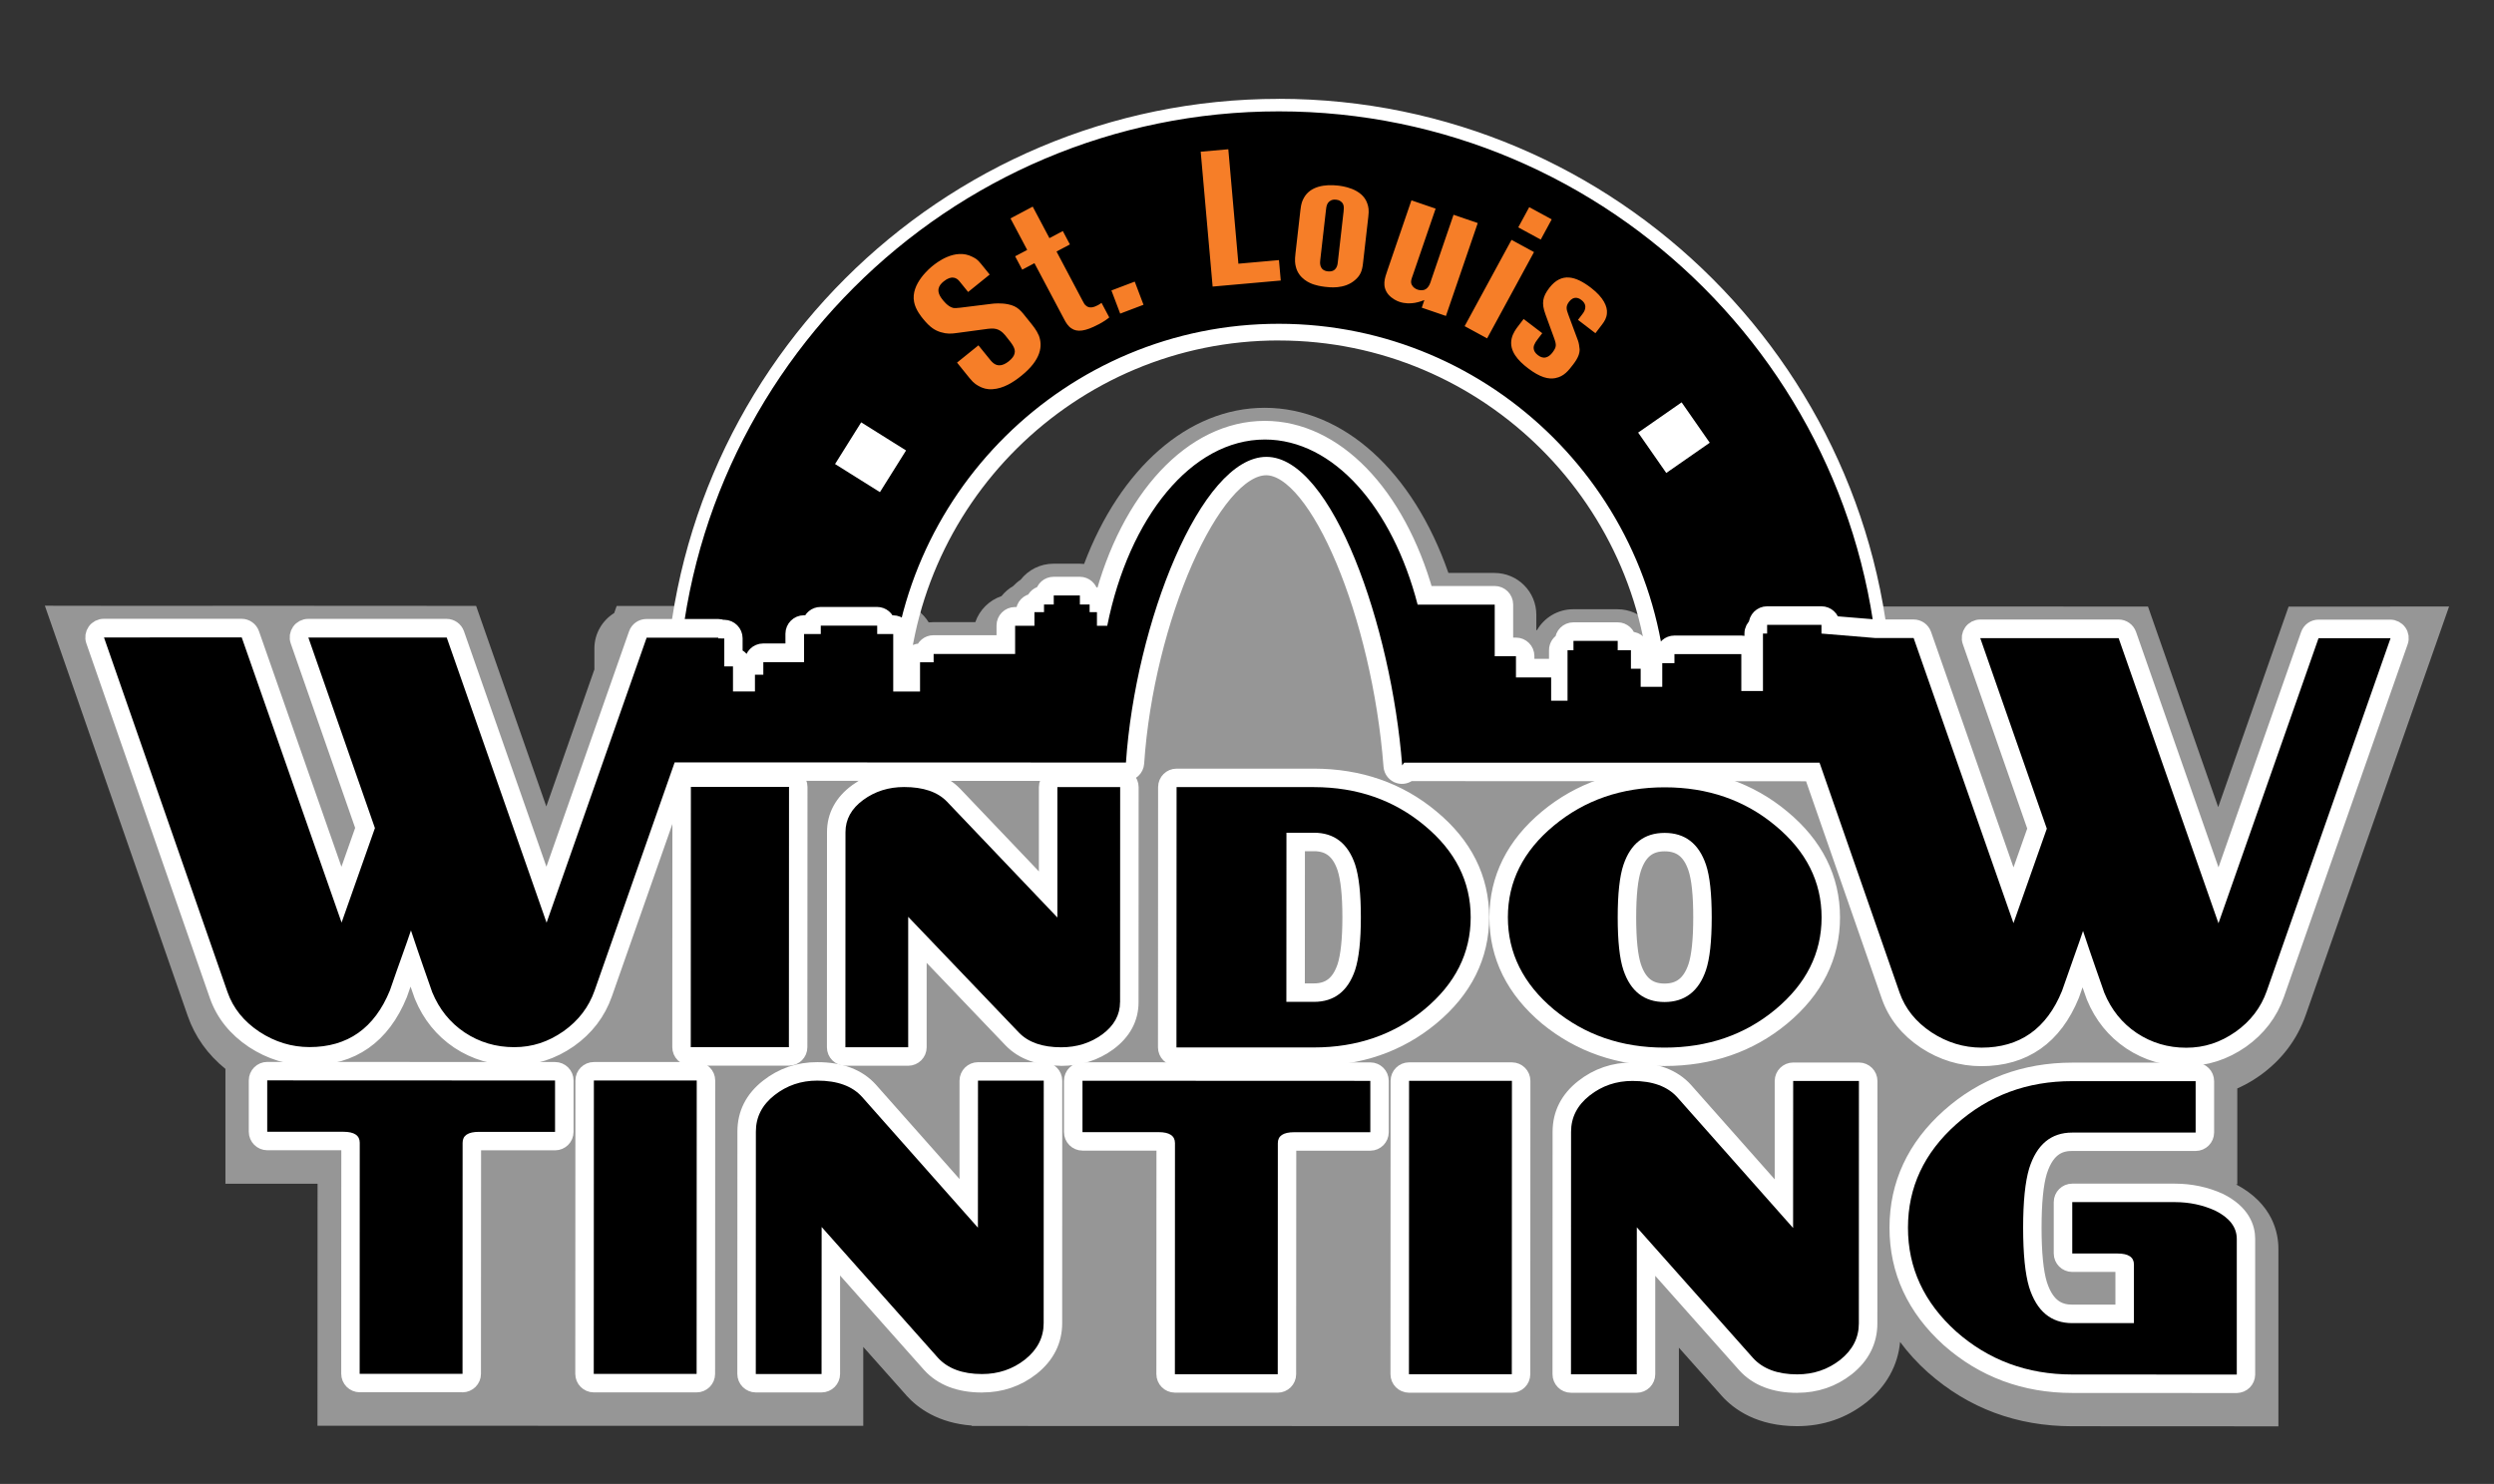
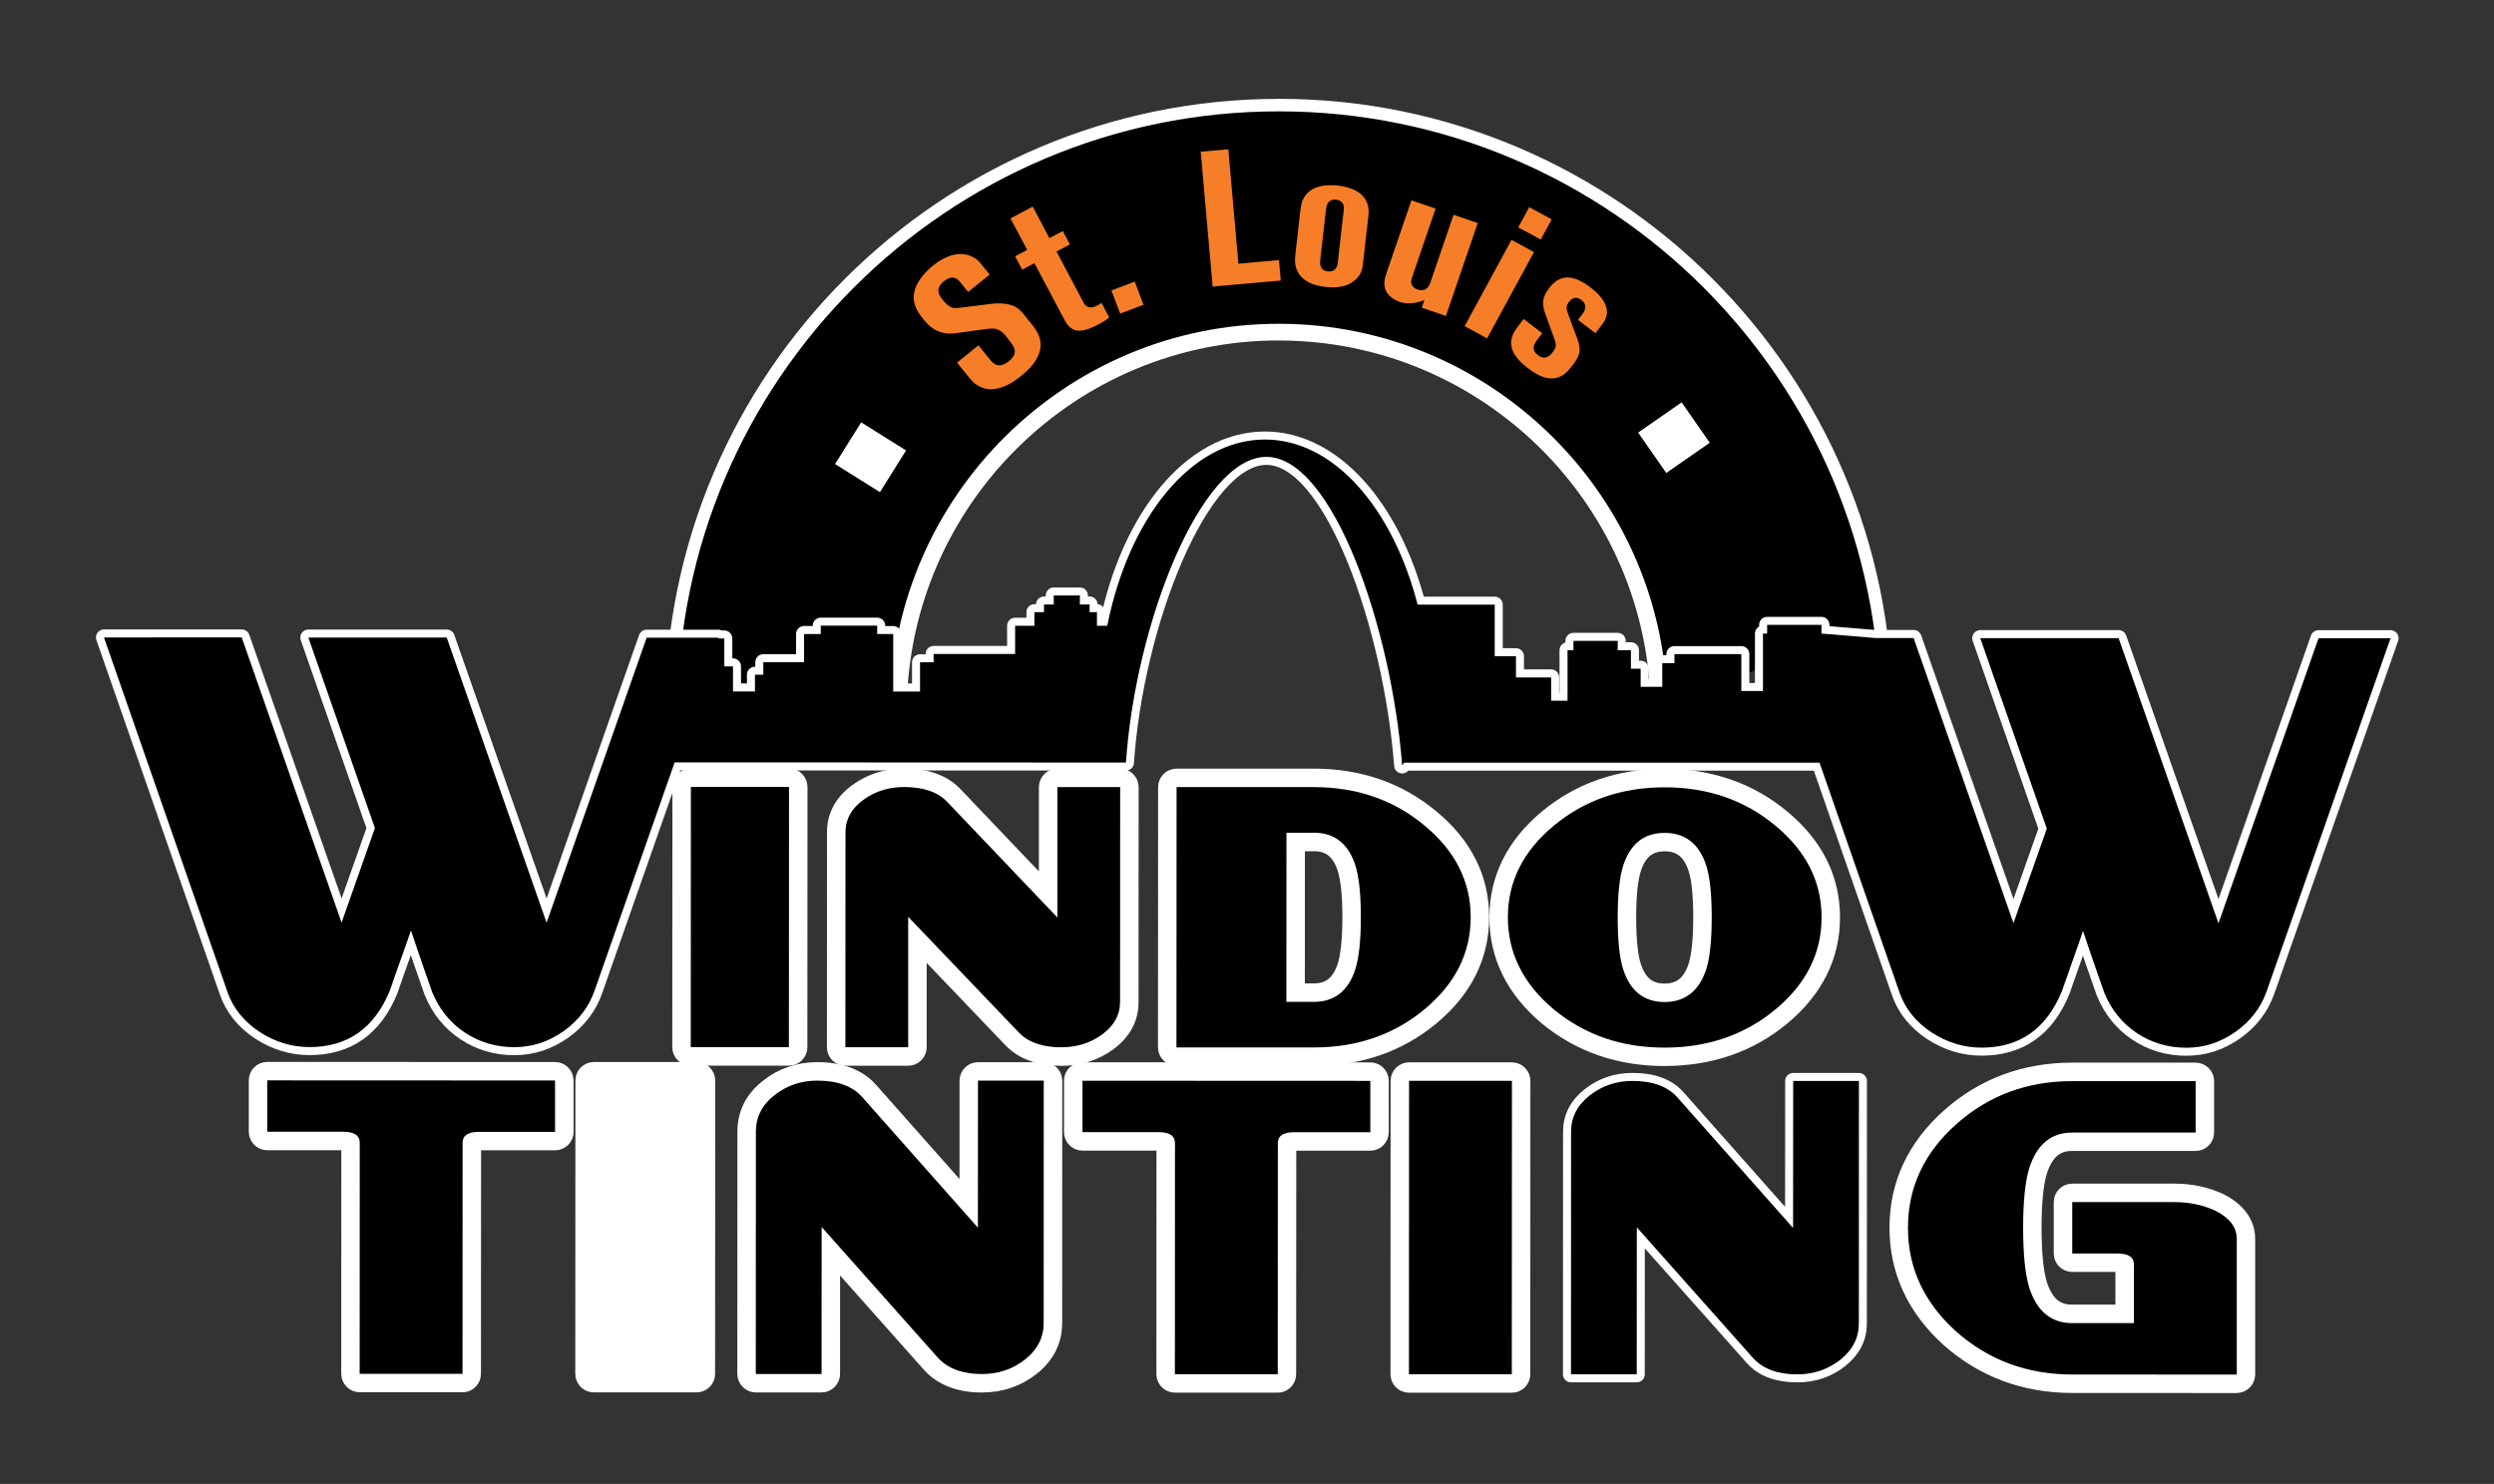
<svg xmlns="http://www.w3.org/2000/svg" id="Layer_1" viewBox="0 0 622.41 370.44">
  <rect x="0" y="0" width="622.41" height="370.44" fill="#333333" stroke="none" />
  <defs>
    <style>
      .cls-1 {
        fill: #969696;
      }

      .cls-2 {
        stroke: #fff;
        stroke-linejoin: round;
        stroke-width: 4px;
      }

      .cls-2, .cls-3 {
        fill: #fff;
      }

      .cls-4 {
        fill: #f67e28;
      }
    </style>
  </defs>
-   <path class="cls-1" d="M596.45,151.44h-25.3s-2.45,6.97-2.45,6.97l-15.12,43.08-15.08-43.09-2.44-6.98h-7.4l-34.53-.02h-27.67c-1.4-.71-2.98-1.11-4.65-1.11h-.93c-1.76-1.36-3.97-2.18-6.37-2.18h-13.56c-2.99,0-5.68,1.25-7.58,3.27h-4.92l1.4,4.02h-12.02c-1.67,0-3.25.39-4.66,1.09-.6-.45-1.25-.83-1.94-1.14-1.9-2.01-4.59-3.26-7.57-3.26h-11.04c-3.88,0-7.26,2.11-9.06,5.25-.05-.03-.1-.06-.15-.09v-3.78c0-5.76-4.66-10.43-10.43-10.44h-11.51c-8.8-25.3-26.22-41.22-45.85-41.23-19.11,0-36.07,15.12-45.07,38.98-.36-.04-.73-.06-1.11-.06h-6.52c-3.34,0-6.31,1.57-8.22,4.01-.68.45-1.3.98-1.85,1.57-1.12.65-2.11,1.51-2.92,2.52-3.06,1.03-5.48,3.44-6.53,6.49h-10.47c-.39,0-.78.02-1.16.06-1.38-2.26-3.59-3.96-6.21-4.67-1.81-1.52-4.15-2.44-6.71-2.44h-14.08c-2.52,0-4.83.88-6.63,2.37-1.94.47-3.66,1.49-5.01,2.88l.78-2.24h-32.61s-7.4,0-7.4,0l-.62,1.77c-2.96,1.84-4.94,5.11-4.94,8.85v5.23l-12,34.2-15.08-43.09-2.44-6.98h-7.4l-34.53-.02H25.88l-14.68-.02,4.83,13.87,30.83,88.56c1.82,5.2,4.98,9.62,9.4,13.2v28.66h22.99l-.02,60.42h46.62s11.88.01,11.88.01h40.44s6.09.01,6.09.01h31.15s.03.01.03.01v-19.71l10.75,12.09.02.03.02.03c2.84,3.15,7.92,6.85,16.29,7.48v.1l40.22.02h36.1s10.43.01,10.43.01h47.99s4.34.01,4.34.01h37.39v-19.58l10.63,11.95.02.03.02.03c3.12,3.46,8.91,7.58,18.81,7.58,6.47,0,12.26-1.98,17.22-5.88l.03-.02.03-.02c5-4,7.89-9.19,8.44-15.1,1.98,2.68,4.29,5.22,6.96,7.62l.04.03.04.03c10.02,8.86,22.09,13.35,35.88,13.36l41.06.02h10.43v-44.28c.02-3.97-1.38-11.28-10.6-16.13h.34v-23.93c1.86-.84,3.67-1.84,5.41-3.06l.03-.02.03-.02c5.54-3.91,9.45-9.04,11.62-15.26l30.9-88.08,4.87-13.88h-14.71l-.04.05Z" />
  <g>
    <path d="M169.36,167.65c17.82.12,29.09,26.19,57.85-13.56,12.1-47.02,58.3-77.89,107.15-69.94,38.26,6.22,67.43,34.51,76.64,69.75,4.45,29.71,24.87,12.71,29.49,12.69,12.87-.04,15.8.04,28.68,0,1.86,0-2.7-16.88-.97-16.53-11.16-59.81-57.94-109.48-121.34-121.27-82.32-15.32-161.47,39-176.78,121.32-.03.17-.06.34-.09.51,1.33-.21-1.96,17.03-.61,17.04Z" />
    <path class="cls-3" d="M319.18,24.68c-84.45-.03-153.2,68.65-153.23,153.11l78.88.03s0,0,0-.01l-75.75-.03c.03-82.73,67.37-150.01,150.1-149.98h0c82.73.03,150.01,67.37,149.98,150.1l-118.01-.05s0,0,0,0l121.14.05c.03-84.45-68.65-153.2-153.11-153.23Z" />
    <path class="cls-3" d="M319.16,85c51.04.02,92.57,41.45,92.79,92.43.73-.07,1.46-.11,2.2-.11.67,0,1.32.03,1.97.08-.23-53.27-43.64-96.55-96.96-96.57-53.08-.03-96.35,42.81-97.03,95.73.17,0,.35-.01.52-.01,1.24,0,2.46.09,3.65.25.56-50.73,42.01-91.83,92.87-91.81Z" />
    <path class="cls-4" d="M259.22,83.66c1.05,2.66.65,6.13-4.32,10.14-2.07,1.67-4.47,3.18-7.2,3.36-1.49.1-2.44-.31-2.98-.55-.93-.48-1.57-.76-2.78-2.25l-3.1-3.84,5.34-4.31,2.47,3.05c.78.97,1.6,2.15,3.12,1.91.48-.08,1.13-.3,1.96-.96.95-.77,1.34-1.39,1.47-1.99.33-1.19-.6-2.35-2.04-4.14-.27-.34-1.15-1.59-2.54-1.95-.86-.22-1.76-.06-2.08-.04l-7.59,1.02c-1.66.23-2.57.29-4.19-.19-1.37-.43-2.6-1.1-4.41-3.34-.3-.37-1.85-2.2-2.22-4.18-.93-4.54,4.07-8.59,4.65-9.05.87-.7,5.54-4.48,9.87-2.25.83.44,1.21.56,2.23,1.83l2.11,2.61-5.38,4.35-2.17-2.68c-.63-.78-1.87-1.63-3.93.04-1.24,1-2.07,2.35-.29,4.55.09.11,1.27,1.74,2.63,2.06.35.09.93.05,1.81-.05l7.83-.97c.55-.08,2.34-.23,4.05.11,2.52.49,3.33,1.74,4.83,3.61,1.63,2.01,2.32,2.87,2.84,4.11h.01ZM274.09,81c-3.24,1.72-5.27,1.98-6.72.96-.83-.54-1.34-1.4-1.79-2.25l-7.42-14.01-3.05,1.62-1.77-3.34,3.01-1.59-4.17-7.87,5.55-2.94,4.17,7.87,3.34-1.77,1.77,3.34-3.34,1.77,6.54,12.36c.36.68.45.85.77,1.11.87.84,2.04.44,3.03-.08.33-.17.59-.37.89-.58l1.93,3.64c-.54.45-1.28,1-2.73,1.77h0ZM279.56,78.29l-2.19-5.78,5.82-2.21,2.19,5.78-5.82,2.21ZM302.63,71.54l-2.98-33.67,6.89-.61,2.52,28.57,10.12-.9.45,5.1-17.01,1.51h.01ZM338.12,69.95c-2.67,2.3-6.41,1.77-7.47,1.65-1.27-.15-2.21-.4-2.67-.55-1.04-.31-3.85-1.45-4.58-4.43-.22-.84-.3-1.62-.1-3.34l1.24-10.89c.19-1.67.48-2.31.88-3.03,1.62-2.9,5.26-3.4,8.49-3.03.85.1,6.03.64,7.31,4.45.32.9.45,1.69.26,3.31l-1.34,11.75c-.2,1.71-.6,2.92-2.02,4.11ZM335.29,53.05c.17-1.52.09-2.21-.7-2.78-.39-.33-.92-.39-1.13-.42-.69-.08-1.08.07-1.31.19-1.08.55-1.14,1.56-1.26,2.56l-1.41,12.37c-.05.43-.34,2.52,1.88,2.77,2.38.27,2.47-1.94,2.51-2.32l1.41-12.37h.01ZM354.82,76.8l.65-1.9c-.84.32-3.41,1.41-6.28.43-.5-.17-1.78-.71-2.74-1.85-1.61-2.02-.87-4.04-.2-5.99l5.99-17.48,6.04,2.07-5.71,16.67c-.28.82-.66,1.6-.21,2.41.31.56.8.93,1.41,1.14.2.07.97.28,1.67.06,1.27-.43,1.66-2.22,1.7-2.35l5.61-16.4,6.04,2.07-7.94,23.19-6.04-2.07h0ZM365.52,81.42l11.7-21.54,5.61,3.05-11.7,21.54-5.61-3.05ZM378.9,56.76l2.74-5.05,5.61,3.05-2.74,5.05-5.61-3.05ZM388.18,94.39c-1.71.32-3.79-.12-6.87-2.48-2.41-1.84-4.75-4.3-4.06-7.39.29-1.35,1.19-2.52,1.45-2.87l1.54-2.02,4.65,3.55-1.16,1.52c-.49.65-.63.91-.8,1.31-.26.52-.45,1.64.86,2.64.17.13.72.55,1.35.61.6.09,1.48-.19,2.27-1.22,1.07-1.41,1.06-1.91.44-3.64l-2.16-5.93c-1.04-2.84-.72-4.41,1-6.65,3.01-3.85,6.47-2.95,10.36.02,3.17,2.42,4.15,4.74,3.98,6.36-.07,1.15-.6,2.01-1.21,2.81l-1.66,2.17-4.35-3.33,1.08-1.41c.23-.3,1.71-2.07-.23-3.55-.21-.16-.51-.39-1.07-.52-.9-.14-1.53.34-2,.95-.87,1.14-.7,1.88-.19,3.23l2.41,6.48c.22.59.35,1.47.41,2.18.01,1.03-.36,2.14-1.61,3.77-1.13,1.48-2.3,3.01-4.4,3.39l-.03.02Z" />
    <path class="cls-3" d="M219.6,122.86l-11.2-7.02,6.52-10.41,11.2,7.02-6.52,10.41ZM408.82,107.99l10.85-7.55,7.02,10.08-10.85,7.55-7.02-10.08Z" />
    <g>
      <g>
        <path class="cls-2" d="M196.88,261.42h-24.49l.03-64.98h24.49l-.03,64.98Z" />
        <path class="cls-2" d="M196.88,264.03h-24.49c-1.44-.01-2.61-1.18-2.61-2.62l.03-64.97c0-1.44,1.17-2.61,2.61-2.61h24.49c1.44,0,2.61,1.18,2.61,2.62l-.03,64.97c0,1.44-1.17,2.61-2.61,2.61h0ZM175,258.8h19.27l.02-59.75h-19.27l-.02,59.75Z" />
      </g>
      <g>
        <path class="cls-2" d="M279.52,250.17c0,3.17-1.47,5.85-4.42,8.04-2.95,2.16-6.37,3.23-10.27,3.23-4.66,0-8.18-1.22-10.55-3.67l-27.63-28.9v32.56h-15.67l.02-53.69c0-3.2,1.47-5.88,4.42-8.04,2.94-2.16,6.35-3.23,10.21-3.23,4.78,0,8.33,1.21,10.67,3.62l27.58,28.95v-32.56h15.67l-.02,53.69h-.01Z" />
        <path class="cls-2" d="M264.83,264.06c-5.38,0-9.56-1.5-12.42-4.46l-23.15-24.22v26.06c0,1.44-1.18,2.61-2.62,2.61h-15.66c-1.44,0-2.61-1.17-2.61-2.62l.02-53.69c0-4.07,1.85-7.48,5.49-10.14,3.39-2.48,7.34-3.74,11.75-3.74,5.49,0,9.71,1.49,12.54,4.42l23.1,24.25v-26.04c.01-1.44,1.18-2.61,2.62-2.61h15.66c1.44,0,2.61,1.17,2.61,2.62l-.02,53.69c0,4.03-1.84,7.44-5.47,10.14-3.4,2.49-7.38,3.75-11.82,3.75l-.02-.02ZM226.65,226.27c.7,0,1.38.28,1.89.81l27.63,28.9c1.83,1.89,4.76,2.86,8.67,2.86,3.36,0,6.22-.89,8.73-2.73,2.28-1.7,3.35-3.59,3.35-5.94l.02-51.08h-10.44v29.94c-.01,1.07-.66,2.02-1.65,2.42-.99.39-2.12.15-2.86-.62l-27.58-28.95c-1.8-1.86-4.76-2.81-8.78-2.81-3.32,0-6.16.89-8.67,2.73-2.29,1.67-3.35,3.56-3.35,5.94l-.02,51.08h10.44v-29.95c0-1.07.66-2.02,1.65-2.42.31-.13.64-.19.97-.19h0Z" />
      </g>
      <g>
        <path class="cls-2" d="M367.03,228.98c0,8.95-3.85,16.61-11.54,22.99-7.65,6.34-16.85,9.51-27.59,9.51h-34.3l.03-64.99h34.3c10.74.02,19.94,3.21,27.58,9.59,7.68,6.35,11.52,13.98,11.52,22.9h0ZM339.62,228.97c0-5.81-.47-10.19-1.43-13.14-1.79-5.3-5.22-7.95-10.26-7.95h-6.88l-.02,42.22h6.88c5.05,0,8.47-2.64,10.27-7.94.96-2.95,1.44-7.34,1.44-13.18h0Z" />
        <path class="cls-2" d="M327.9,264.08h-34.3c-1.44-.01-2.61-1.18-2.61-2.62l.03-64.97c0-1.44,1.17-2.61,2.61-2.61h34.3c11.32.02,21.16,3.44,29.25,10.2,8.27,6.83,12.46,15.21,12.46,24.9s-4.2,18.13-12.48,24.99c-8.09,6.71-17.94,10.11-29.25,10.11h0ZM296.22,258.85h31.69c10.07.02,18.79-2.98,25.92-8.89s10.59-12.77,10.59-20.98-3.46-15.01-10.57-20.89c-7.14-5.96-15.86-8.98-25.92-8.98h-31.69l-.02,59.74ZM327.91,252.71h-6.88c-1.44,0-2.61-1.17-2.61-2.61l.02-42.22c0-1.44,1.17-2.61,2.61-2.61h6.88c4.31,0,10.01,1.69,12.73,9.73,1.06,3.28,1.57,7.84,1.57,13.98s-.51,10.74-1.57,13.99c-2.74,8.07-8.44,9.75-12.75,9.75h0ZM323.64,247.49h4.27c3.89,0,6.37-1.96,7.8-6.17.86-2.64,1.3-6.81,1.3-12.35s-.44-9.66-1.3-12.33c-1.42-4.18-3.89-6.15-7.78-6.15h-4.27l-.02,37Z" />
      </g>
      <g>
        <path class="cls-2" d="M454.6,229.02c0,8.95-3.85,16.61-11.54,22.99-7.65,6.34-16.87,9.51-27.65,9.51s-19.92-3.18-27.64-9.53c-7.64-6.41-11.46-14.08-11.46-23s3.83-16.55,11.48-22.89c7.69-6.37,16.9-9.56,27.65-9.56s20,3.2,27.64,9.58c7.68,6.35,11.52,13.98,11.52,22.9h0ZM427.18,229.01c0-5.9-.47-10.28-1.43-13.14-1.8-5.3-5.24-7.95-10.32-7.95s-8.47,2.65-10.27,7.95c-.96,2.85-1.44,7.23-1.44,13.14s.47,10.33,1.43,13.18c1.79,5.3,5.22,7.95,10.26,7.95s8.53-2.65,10.33-7.95c.96-2.86,1.44-7.25,1.44-13.18h0Z" />
        <path class="cls-2" d="M415.41,264.12c-11.28,0-21.13-3.41-29.3-10.12-8.25-6.92-12.42-15.33-12.41-25.01s4.18-18.06,12.42-24.9c8.13-6.74,18-10.16,29.31-10.16s21.22,3.43,29.31,10.18c8.27,6.83,12.46,15.22,12.46,24.9s-4.2,18.13-12.48,24.99c-8.09,6.71-17.96,10.11-29.31,10.11h0ZM415.44,199.15c-10.07,0-18.81,3.01-25.98,8.96-7.09,5.88-10.53,12.71-10.54,20.89,0,8.18,3.44,15.05,10.53,21,7.19,5.91,15.93,8.92,25.97,8.92s18.85-2.99,25.98-8.91c7.13-5.91,10.59-12.77,10.59-20.98s-3.45-15.01-10.57-20.89c-7.14-5.96-15.88-8.98-25.98-8.98h0ZM415.41,252.74c-4.31,0-10.01-1.69-12.73-9.73-1.06-3.16-1.57-7.75-1.57-14.02s.52-10.81,1.57-13.96c2.73-8.04,8.44-9.73,12.74-9.72,6.21,0,10.63,3.37,12.79,9.73,1.06,3.16,1.57,7.73,1.57,13.98s-.52,10.86-1.57,14.01c-2.16,6.37-6.59,9.73-12.8,9.73v-.02ZM415.43,210.52c-3.89,0-6.37,1.96-7.8,6.18-.86,2.56-1.3,6.7-1.3,12.3s.43,9.78,1.29,12.36c1.42,4.21,3.9,6.17,7.79,6.17s6.42-1.96,7.86-6.18c.86-2.57,1.3-6.72,1.3-12.35s-.43-9.73-1.29-12.31c-1.42-4.21-3.92-6.17-7.85-6.17h0Z" />
      </g>
    </g>
    <g>
      <g>
        <path class="cls-2" d="M138.54,282.55h-19c-2.73,0-4.09.9-4.09,2.73l-.02,57.68h-25.67l.02-57.69c0-1.82-1.36-2.74-4.09-2.74h-19v-12.83l71.83.03v12.82h.02Z" />
        <path class="cls-2" d="M115.44,345.56h-25.67c-1.44-.01-2.61-1.18-2.61-2.62l.02-57.62c-.2-.07-.64-.18-1.48-.18h-19c-1.44,0-2.61-1.18-2.61-2.62v-12.82c0-1.44,1.17-2.61,2.61-2.61l71.83.03c1.44,0,2.61,1.17,2.61,2.61v12.82c0,1.44-1.17,2.61-2.61,2.61h-19c-.83,0-1.27.1-1.47.17l-.03,57.63c0,1.44-1.17,2.61-2.61,2.61h.02ZM92.38,340.34h20.45l.02-55.06c0-1.25.49-5.34,6.7-5.34h16.39v-7.6l-66.62-.03v7.61h16.38c6.21,0,6.69,4.09,6.69,5.35l-.02,55.07h0Z" />
      </g>
      <g>
        <path class="cls-2" d="M173.85,342.98h-25.67l.03-73.25h25.67l-.03,73.25Z" />
        <path class="cls-2" d="M173.85,345.59h-25.67c-1.44-.01-2.61-1.18-2.61-2.62l.03-73.24c0-1.44,1.17-2.61,2.61-2.61h25.67c1.44.01,2.61,1.18,2.61,2.62l-.03,73.24c0,1.44-1.17,2.61-2.61,2.61ZM150.79,340.36h20.45l.03-68.01h-20.45l-.03,68.01Z" />
      </g>
      <g>
        <path class="cls-2" d="M260.46,330.3c0,3.58-1.55,6.6-4.63,9.07-3.09,2.43-6.67,3.64-10.76,3.64-4.89,0-8.58-1.38-11.06-4.13l-28.96-32.58-.02,36.7h-16.41l.02-60.53c0-3.61,1.54-6.64,4.63-9.07,3.09-2.43,6.65-3.65,10.7-3.64,5.01,0,8.74,1.36,11.18,4.08l28.9,32.63.02-36.7h16.41l-.02,60.53h0Z" />
        <path class="cls-2" d="M245.07,345.62c-5.64,0-10.01-1.68-13-5l-24.42-27.47v29.84c0,1.44-1.18,2.61-2.62,2.61h-16.41c-1.44,0-2.61-1.18-2.61-2.62l.02-60.52c0-4.44,1.89-8.18,5.63-11.11,3.54-2.79,7.69-4.21,12.32-4.2,5.76,0,10.17,1.67,13.12,4.95l24.36,27.5v-29.83c0-1.44,1.18-2.61,2.62-2.61h16.41c1.44,0,2.61,1.18,2.61,2.62l-.02,60.52c0,4.39-1.89,8.13-5.61,11.1-3.56,2.8-7.72,4.22-12.39,4.21h0ZM205.05,303.69c.73,0,1.44.31,1.95.87l28.96,32.58c1.97,2.19,4.96,3.26,9.11,3.26,3.52,0,6.51-1.01,9.15-3.08,2.44-1.95,3.64-4.25,3.64-7.02l.02-57.91h-11.19v34.09c-.01,1.08-.68,2.05-1.69,2.44-1.01.38-2.16.1-2.88-.71l-28.9-32.63c-1.93-2.15-4.96-3.2-9.23-3.2-3.48,0-6.45,1.01-9.09,3.08-2.45,1.93-3.64,4.22-3.64,7.02l-.02,57.91h11.19v-34.09c0-1.08.68-2.05,1.69-2.44.3-.11.62-.17.93-.17h0Z" />
      </g>
      <g>
        <path class="cls-2" d="M341.98,282.64h-18.99c-2.73,0-4.09.9-4.09,2.73l-.02,57.68h-25.67l.02-57.69c0-1.82-1.36-2.74-4.09-2.74h-18.99v-12.83l71.83.03v12.82h0Z" />
        <path class="cls-2" d="M318.87,345.65h-25.67c-1.44-.01-2.61-1.18-2.61-2.62l.02-57.62c-.2-.07-.64-.18-1.48-.18h-18.99c-1.44,0-2.61-1.18-2.61-2.62v-12.82c0-1.44,1.17-2.61,2.61-2.61l71.83.03c1.44,0,2.61,1.17,2.61,2.61v12.82c0,1.44-1.17,2.61-2.61,2.61h-18.99c-.84,0-1.27.1-1.48.17l-.03,57.63c0,1.44-1.17,2.61-2.61,2.61h0ZM295.81,340.42h20.45l.02-55.06c0-1.25.48-5.34,6.7-5.34h16.39v-7.6l-66.62-.03v7.61h16.38c6.21,0,6.69,4.09,6.69,5.35l-.02,55.07h0Z" />
      </g>
      <g>
        <path class="cls-2" d="M377.29,343.06h-25.67l.03-73.25h25.67l-.03,73.25Z" />
        <path class="cls-2" d="M377.29,345.67h-25.67c-1.44-.01-2.61-1.18-2.61-2.62l.03-73.24c0-1.44,1.17-2.61,2.61-2.61h25.67c1.44.01,2.61,1.18,2.61,2.62l-.03,73.24c0,1.44-1.17,2.61-2.61,2.61ZM354.23,340.45h20.45l.03-68.01h-20.45l-.03,68.01Z" />
      </g>
      <g>
        <path class="cls-2" d="M463.9,330.38c0,3.58-1.55,6.6-4.63,9.07-3.09,2.43-6.67,3.64-10.76,3.64-4.89,0-8.58-1.38-11.06-4.13l-28.96-32.58-.02,36.7h-16.41l.02-60.53c0-3.61,1.54-6.64,4.63-9.07s6.65-3.65,10.7-3.64c5.01,0,8.73,1.36,11.18,4.08l28.9,32.63.02-36.7h16.41l-.02,60.53h0Z" />
-         <path class="cls-2" d="M448.51,345.7c-5.64,0-10.01-1.68-13-5l-24.42-27.47v29.84c-.01,1.44-1.18,2.61-2.62,2.61h-16.41c-1.44,0-2.61-1.18-2.61-2.62l.02-60.52c0-4.44,1.89-8.18,5.63-11.11,3.54-2.79,7.69-4.21,12.32-4.2,5.76,0,10.17,1.67,13.12,4.95l24.36,27.5v-29.83c.01-1.44,1.18-2.61,2.62-2.61h16.41c1.44,0,2.61,1.18,2.61,2.62l-.02,60.52c0,4.39-1.89,8.13-5.61,11.1-3.56,2.8-7.72,4.22-12.39,4.21h0ZM408.49,303.77c.73,0,1.44.31,1.95.87l28.96,32.58c1.97,2.19,4.96,3.26,9.11,3.26,3.52,0,6.51-1.01,9.15-3.08,2.44-1.95,3.64-4.25,3.64-7.02l.02-57.91h-11.19v34.09c-.01,1.08-.68,2.05-1.69,2.44-1.01.38-2.16.1-2.88-.71l-28.9-32.63c-1.93-2.15-4.95-3.2-9.23-3.2-3.48,0-6.45,1.01-9.09,3.08-2.45,1.93-3.64,4.22-3.64,7.02l-.02,57.91h11.19v-34.09c.01-1.08.68-2.05,1.69-2.44.3-.11.62-.17.93-.17h0Z" />
      </g>
      <g>
        <path class="cls-2" d="M558.2,343.14l-41.06-.02c-11.22,0-20.88-3.58-28.97-10.74-8.01-7.23-12.02-15.87-12.01-25.92,0-10.05,4.02-18.65,12.03-25.8,8.06-7.19,17.72-10.78,28.98-10.77h30.78v12.84h-30.78c-5.29-.01-8.88,2.97-10.76,8.94-1,3.33-1.51,8.26-1.51,14.81s.5,11.54,1.5,14.86c1.88,5.97,5.47,8.96,10.76,8.96h15.39v-14.64c0-1.82-1.36-2.74-4.09-2.74h-11.3v-12.83h25.67c3.57.01,6.89.71,9.98,2.11,3.6,1.79,5.41,4.15,5.41,7.09v33.85h-.02Z" />
        <path class="cls-2" d="M558.2,345.75l-41.06-.02c-11.83,0-22.15-3.84-30.7-11.4-8.57-7.73-12.9-17.1-12.89-27.87,0-10.78,4.35-20.11,12.91-27.75,8.51-7.59,18.85-11.44,30.71-11.44h30.78c1.44.01,2.61,1.18,2.61,2.62v12.82c0,1.44-1.17,2.61-2.61,2.61h-30.78c-2.59-.01-6.26.72-8.28,7.12-.92,3.03-1.39,7.76-1.39,14.02s.46,11.05,1.39,14.11c2,6.36,5.67,7.1,8.26,7.11h12.78v-11.98c-.2-.07-.64-.18-1.48-.18h-11.3c-1.44,0-2.61-1.17-2.61-2.61v-12.82c0-1.44,1.17-2.61,2.61-2.61h25.67c3.92.01,7.64.8,11.05,2.34,5.75,2.86,6.94,6.72,6.94,9.46v33.85c-.01,1.44-1.18,2.61-2.62,2.61h.01ZM517.17,272.49c-10.55,0-19.71,3.4-27.24,10.11-7.51,6.69-11.16,14.5-11.16,23.86s3.64,17.21,11.15,23.98c7.54,6.67,16.71,10.07,27.22,10.07l38.45.02v-31.25c.01-1.19-.4-2.98-3.95-4.75-2.65-1.2-5.64-1.82-8.82-1.82h-23.06v7.6h8.69c6.21,0,6.69,4.1,6.69,5.35v14.65c0,1.44-1.17,2.61-2.61,2.61h-15.39c-4.49,0-10.44-1.88-13.24-10.79-1.09-3.64-1.62-8.75-1.62-15.65s.53-11.96,1.62-15.56c2.82-8.94,8.77-10.81,13.26-10.81h28.17v-7.6h-28.17v-.02Z" />
      </g>
    </g>
    <g>
      <path class="cls-2" d="M578.62,159.32l-24.97,71.16-24.92-71.18h-34.53l16.61,47.56-8.32,23.59-24.92-71.18h-9.61l-13.39-1.11v-2.17h-13.56v2.17h-1.04v14.34h-5.4v-9.21h-16.69v2.26h-3.04v5.91h-5.39v-4.52h-2.43v-4.61h-3.3v-2.35h-11.04v2.35h-1.48v12.6h-4.09v-5.82h-8.78v-5.3h-5.3v-12.87h-19.24c-6.27-24.22-20.97-41.21-38.11-41.22-18.36,0-33.94,19.5-39.35,46.49h-2.57v-3.39h-1.83v-1.91h-2.43v-2.26h-6.52v2.26h-2.43v1.91h-2.39v3.39h-4.82v7.04h-20.34v2.08h-3.39v7.3h-6.69v-14.35h-4v-2.09h-14.08v2.08h-4.17v7.04h-10.17v3.13h-2.09v4.17h-5.48v-6.26h-2.17v-6.96l-1.54-.02.06-.18h-17.9l-24.97,71.15-24.92-71.18h-34.53l16.61,47.56-8.32,23.59-24.92-71.18H25.95l30.83,88.54c1.4,4,4.04,7.29,7.94,9.89,3.89,2.55,8.06,3.82,12.51,3.83,9.54,0,16.23-4.71,20.08-14.15,1.15-3.34,2.17-6.27,3.08-8.76.9-2.5,1.62-4.57,2.17-6.22,1.15,3.45,2.17,6.46,3.07,9.03s1.65,4.71,2.24,6.41c1.75,4.24,4.44,7.59,8.09,10.04,3.69,2.45,7.81,3.67,12.36,3.67s8.49-1.32,12.29-3.96c3.75-2.65,6.34-6.04,7.79-10.19l19.97-56.94h14.57l98.06.04c2.34-34.65,18.65-76.32,35.06-76.31,16.42,0,31.2,42.38,33.87,77.03l.51-.69h83.49s20.16,0,20.16,0l19.98,57.42c1.4,4,4.04,7.29,7.94,9.89,3.89,2.55,8.06,3.82,12.51,3.83,9.54,0,16.23-4.71,20.08-14.15,1.15-3.34,2.18-6.27,3.08-8.76.9-2.5,1.62-4.57,2.17-6.22,1.15,3.45,2.17,6.46,3.07,9.03s1.65,4.71,2.24,6.41c1.75,4.24,4.44,7.59,8.09,10.04,3.69,2.45,7.81,3.67,12.36,3.67s8.49-1.32,12.29-3.96c3.75-2.65,6.34-6.04,7.8-10.19l30.9-88.08h-17.98Z" />
-       <path class="cls-2" d="M545.54,264.17c-5.05,0-9.69-1.38-13.8-4.11-4.08-2.74-7.12-6.51-9.06-11.22-.02-.04-.03-.08-.05-.13-.6-1.7-1.35-3.84-2.25-6.41-.21-.6-.43-1.23-.65-1.88-.82,2.28-1.73,4.89-2.74,7.82-.01.05-.03.09-.05.14-4.27,10.47-11.84,15.78-22.5,15.77-4.94,0-9.63-1.43-13.94-4.25-4.38-2.92-7.39-6.69-8.97-11.21l-19.38-55.66-100.51-.04c-.66.61-1.6.85-2.49.59-1.05-.3-1.8-1.22-1.88-2.31-2.91-37.66-18.4-74.62-31.27-74.63-13.35,0-30.04,37.97-32.46,73.88-.09,1.37-1.23,2.43-2.6,2.43l-110.77-.05-19.36,55.19c-1.63,4.65-4.57,8.5-8.75,11.45-4.24,2.95-8.87,4.44-13.79,4.44s-9.69-1.38-13.8-4.11c-4.08-2.74-7.12-6.51-9.06-11.22-.02-.04-.03-.08-.05-.13-.6-1.7-1.35-3.84-2.25-6.41-.21-.6-.43-1.23-.65-1.88-.82,2.28-1.73,4.89-2.74,7.82-.02.05-.03.09-.05.14-4.27,10.47-11.84,15.78-22.5,15.77-4.94,0-9.63-1.43-13.94-4.25-4.38-2.92-7.39-6.69-8.97-11.21l-30.83-88.56c-.28-.8-.15-1.68.34-2.37s1.28-1.1,2.13-1.1h34.38c1.11,0,2.09.71,2.46,1.76l22.46,64.17,5.55-15.73-16.31-46.71c-.28-.8-.15-1.68.34-2.37s1.28-1.1,2.13-1.1h34.53c1.11,0,2.09.71,2.46,1.76l22.46,64.15,22.51-64.14c.37-1.05,1.35-1.74,2.46-1.74h17.9c.34,0,.68.08.99.2h.52c1.43.02,2.58,1.19,2.58,2.61v4.38c1.23.21,2.17,1.28,2.17,2.57v3.65h.26v-1.56c0-1.26.9-2.31,2.09-2.56v-.57c0-1.44,1.17-2.61,2.61-2.61h7.56v-4.43c0-1.44,1.17-2.61,2.61-2.61h1.62c.24-1.19,1.3-2.09,2.56-2.08h14.08c1.26,0,2.31.9,2.56,2.09h1.44c1.44,0,2.61,1.17,2.61,2.61v11.74h1.47v-4.69c0-1.44,1.17-2.61,2.61-2.61h.83c.24-1.19,1.3-2.09,2.56-2.08h17.73v-4.43c0-1.44,1.17-2.61,2.61-2.61h2.22v-.78c0-1.4,1.1-2.54,2.48-2.6.29-1.06,1.23-1.85,2.36-1.91.17-1.28,1.26-2.26,2.59-2.26h6.52c1.32,0,2.42.99,2.58,2.27,1.17.07,2.13.9,2.39,2.01.17.05.33.11.48.19,6.71-26.17,22.66-43.4,40.73-43.39,17.45,0,33.04,16.12,40.11,41.22h17.25c1.44,0,2.61,1.18,2.61,2.62v10.26h2.69c1.44,0,2.61,1.17,2.61,2.61v2.7h6.17c.55,0,1.06.17,1.48.46v-4.63c0-1.04.61-1.93,1.48-2.35,0-1.44,1.17-2.6,2.61-2.6h11.04c1.35,0,2.46,1.03,2.59,2.35h.71c1.44,0,2.61,1.17,2.61,2.61v2c1.36.09,2.43,1.22,2.43,2.6v1.91h.17v-3.3c0-1.44,1.17-2.61,2.61-2.61h.46c.17-1.28,1.26-2.26,2.59-2.26h16.69c1.44,0,2.61,1.18,2.61,2.62v6.61h.17v-11.74c0-.85.41-1.61,1.05-2.09v-.09c0-1.44,1.17-2.61,2.61-2.61h13.56c1.36,0,2.48,1.05,2.6,2.39l10.9.9h9.5c1.11,0,2.09.7,2.46,1.75l22.46,64.17,5.55-15.73-16.31-46.71c-.28-.8-.15-1.68.34-2.37s1.28-1.1,2.13-1.1h34.53c1.11,0,2.09.71,2.46,1.76l22.46,64.15,22.51-64.14c.37-1.05,1.35-1.74,2.46-1.74h17.9c.84,0,1.64.42,2.13,1.11s.61,1.57.33,2.37l-30.9,88.08c-1.63,4.65-4.57,8.5-8.75,11.45-4.24,2.95-8.87,4.44-13.79,4.44v.04ZM527.53,246.92c1.56,3.76,3.88,6.65,7.1,8.81,3.27,2.17,6.85,3.23,10.91,3.23s7.42-1.14,10.8-3.5c3.31-2.34,5.54-5.25,6.82-8.91l29.68-84.61h-12.38l-24.36,69.41c-.37,1.05-1.35,1.74-2.46,1.74s-2.09-.7-2.46-1.75l-24.31-69.43h-29.01l15.4,44.09c.19.56.19,1.17,0,1.73l-8.33,23.59c-.37,1.04-1.35,1.74-2.46,1.74h0c-1.11,0-2.09-.7-2.46-1.75l-24.31-69.43h-7.76c-.07,0-.14,0-.21,0l-13.39-1.11c-1.21-.1-2.16-1.01-2.36-2.17h-8.42c-.11.67-.48,1.26-1.01,1.65v12.26c0,1.44-1.17,2.61-2.61,2.61h-5.39c-1.44,0-2.61-1.17-2.61-2.61v-6.61h-11.5c-.17,1.28-1.26,2.26-2.59,2.26h-.43v3.3c0,1.44-1.17,2.61-2.61,2.61h-5.39c-1.44,0-2.61-1.17-2.61-2.61v-1.92c-1.36-.09-2.43-1.22-2.43-2.6v-2h-.69c-1.35,0-2.46-1.03-2.59-2.35h-5.85c-.09.92-.66,1.7-1.46,2.09v10.25c0,1.44-1.17,2.61-2.61,2.61h-4.09c-1.44,0-2.61-1.17-2.61-2.61v-3.22h-6.17c-1.44,0-2.61-1.17-2.61-2.61v-2.7h-2.69c-1.44,0-2.61-1.17-2.61-2.61v-10.26h-16.63c-1.19,0-2.23-.8-2.52-1.95-5.17-19.97-15.81-34.03-28.21-38.07,15.33,9.06,26.42,46.15,29.16,74.28l101.81.04c1.11,0,2.1.7,2.46,1.75l19.98,57.41c1.21,3.48,3.48,6.28,6.92,8.58,3.47,2.27,7.1,3.39,11.06,3.39,8.42,0,14.19-4.07,17.64-12.46,1.14-3.33,2.17-6.24,3.06-8.73.88-2.45,1.61-4.52,2.15-6.16.36-1.06,1.35-1.78,2.48-1.78h0c1.12,0,2.12.72,2.47,1.78,1.14,3.43,2.16,6.43,3.05,8.99.89,2.54,1.63,4.65,2.22,6.33h.03ZM110.27,246.74c1.56,3.76,3.89,6.65,7.1,8.81,3.27,2.17,6.85,3.23,10.91,3.23s7.42-1.14,10.8-3.5c3.31-2.34,5.54-5.25,6.82-8.91l19.97-56.94c.37-1.05,1.35-1.75,2.46-1.74l110.21.05c2.45-28.28,14.82-66.23,30.96-74.62-14.07,3.78-25.97,20.34-30.63,43.58-.25,1.22-1.32,2.1-2.56,2.09h-2.57c-1.44,0-2.61-1.17-2.61-2.61v-.9c-.84-.26-1.5-.94-1.73-1.8-1.29-.04-2.34-1.01-2.5-2.26h-1.35c-.17,1.25-1.22,2.22-2.5,2.26-.29,1.04-1.2,1.81-2.3,1.9v.79c0,1.44-1.17,2.61-2.61,2.61h-2.22v4.43c0,1.44-1.17,2.61-2.61,2.61h-17.79c-.24,1.18-1.3,2.08-2.56,2.08h-.78v4.69c0,1.44-1.17,2.61-2.61,2.61h-6.69c-1.44,0-2.61-1.17-2.61-2.61v-11.74h-1.39c-1.26,0-2.31-.9-2.56-2.09h-8.97c-.24,1.19-1.3,2.08-2.56,2.08h-1.56v4.43c0,1.44-1.17,2.61-2.61,2.61h-7.56v.52c0,1.26-.9,2.31-2.09,2.56v1.62c0,1.44-1.17,2.61-2.61,2.61h-5.48c-1.44,0-2.61-1.17-2.61-2.61v-3.69c-1.23-.21-2.17-1.28-2.17-2.57v-4.55h-14.92l-24.36,69.41c-.37,1.05-1.35,1.74-2.46,1.74s-2.09-.7-2.46-1.75l-24.31-69.43h-29.01l15.4,44.09c.19.56.19,1.17,0,1.73l-8.33,23.59c-.37,1.04-1.35,1.74-2.46,1.74h0c-1.11,0-2.09-.7-2.46-1.75l-24.31-69.43h-28.86l29.62,85.08c1.21,3.48,3.48,6.28,6.92,8.58,3.47,2.27,7.1,3.39,11.06,3.39,8.42,0,14.19-4.07,17.64-12.46,1.14-3.33,2.17-6.24,3.06-8.73.88-2.45,1.61-4.52,2.15-6.16.36-1.06,1.35-1.78,2.47-1.78h0c1.12,0,2.12.72,2.47,1.78,1.15,3.46,2.18,6.49,3.05,8.99.89,2.54,1.63,4.65,2.22,6.33h.05Z" />
    </g>
    <g>
      <g>
-         <path d="M196.88,261.42h-24.49l.03-64.98h24.49l-.03,64.98Z" />
+         <path d="M196.88,261.42h-24.49l.03-64.98h24.49Z" />
        <path d="M279.52,250.17c0,3.17-1.47,5.85-4.42,8.04-2.95,2.16-6.37,3.23-10.27,3.23-4.66,0-8.18-1.22-10.55-3.67l-27.63-28.9v32.56h-15.67l.02-53.69c0-3.2,1.47-5.88,4.42-8.04,2.94-2.16,6.35-3.23,10.21-3.23,4.78,0,8.33,1.21,10.67,3.62l27.58,28.95v-32.56h15.67l-.02,53.69h-.01Z" />
        <path d="M367.03,228.98c0,8.95-3.85,16.61-11.54,22.99-7.65,6.34-16.85,9.51-27.59,9.51h-34.3l.03-64.99h34.3c10.74.02,19.94,3.21,27.58,9.59,7.68,6.35,11.52,13.98,11.52,22.9h0ZM339.62,228.97c0-5.81-.47-10.19-1.43-13.14-1.79-5.3-5.22-7.95-10.26-7.95h-6.88l-.02,42.22h6.88c5.05,0,8.47-2.64,10.27-7.94.96-2.95,1.44-7.34,1.44-13.18h0Z" />
        <path d="M454.6,229.02c0,8.95-3.85,16.61-11.54,22.99-7.65,6.34-16.87,9.51-27.65,9.51s-19.92-3.18-27.64-9.53c-7.64-6.41-11.46-14.08-11.46-23s3.83-16.55,11.48-22.89c7.69-6.37,16.9-9.56,27.65-9.56s20,3.2,27.64,9.58c7.68,6.35,11.52,13.98,11.52,22.9h0ZM427.18,229.01c0-5.9-.47-10.28-1.43-13.14-1.8-5.3-5.24-7.95-10.32-7.95s-8.47,2.65-10.27,7.95c-.96,2.85-1.44,7.23-1.44,13.14s.47,10.33,1.43,13.18c1.79,5.3,5.22,7.95,10.26,7.95s8.53-2.65,10.33-7.95c.96-2.86,1.44-7.25,1.44-13.18h0Z" />
      </g>
      <g>
        <path d="M138.54,282.55h-19c-2.73,0-4.09.9-4.09,2.73l-.02,57.68h-25.67l.02-57.69c0-1.82-1.36-2.74-4.09-2.74h-19v-12.83l71.83.03v12.82h.02Z" />
-         <path d="M173.85,342.98h-25.67l.03-73.25h25.67l-.03,73.25Z" />
        <path d="M260.46,330.3c0,3.58-1.55,6.6-4.63,9.07-3.09,2.43-6.67,3.64-10.76,3.64-4.89,0-8.58-1.38-11.06-4.13l-28.96-32.58-.02,36.7h-16.41l.02-60.53c0-3.61,1.54-6.64,4.63-9.07,3.09-2.43,6.65-3.65,10.7-3.64,5.01,0,8.74,1.36,11.18,4.08l28.9,32.63.02-36.7h16.41l-.02,60.53h0Z" />
        <path d="M341.98,282.64h-18.99c-2.73,0-4.09.9-4.09,2.73l-.02,57.68h-25.67l.02-57.69c0-1.82-1.36-2.74-4.09-2.74h-18.99v-12.83l71.83.03v12.82h0Z" />
        <path d="M377.29,343.06h-25.67l.03-73.25h25.67l-.03,73.25Z" />
        <path d="M463.9,330.38c0,3.58-1.55,6.6-4.63,9.07-3.09,2.43-6.67,3.64-10.76,3.64-4.89,0-8.58-1.38-11.06-4.13l-28.96-32.58-.02,36.7h-16.41l.02-60.53c0-3.61,1.54-6.64,4.63-9.07s6.65-3.65,10.7-3.64c5.01,0,8.73,1.36,11.18,4.08l28.9,32.63.02-36.7h16.41l-.02,60.53h0Z" />
        <path d="M558.2,343.14l-41.06-.02c-11.22,0-20.88-3.58-28.97-10.74-8.01-7.23-12.02-15.87-12.01-25.92,0-10.05,4.02-18.65,12.03-25.8,8.06-7.19,17.72-10.78,28.98-10.77h30.78v12.84h-30.78c-5.29-.01-8.88,2.97-10.76,8.94-1,3.33-1.51,8.26-1.51,14.81s.5,11.54,1.5,14.86c1.88,5.97,5.47,8.96,10.76,8.96h15.39v-14.64c0-1.82-1.36-2.74-4.09-2.74h-11.3v-12.83h25.67c3.57.01,6.89.71,9.98,2.11,3.6,1.79,5.41,4.15,5.41,7.09v33.85h-.02Z" />
      </g>
      <path d="M578.62,159.32l-24.97,71.16-24.92-71.18h-34.53l16.61,47.56-8.32,23.59-24.92-71.18h-9.61l-13.39-1.11v-2.17h-13.56v2.17h-1.04v14.34h-5.4v-9.21h-16.69v2.26h-3.04v5.91h-5.39v-4.52h-2.43v-4.61h-3.3v-2.35h-11.04v2.35h-1.48v12.6h-4.09v-5.82h-8.78v-5.3h-5.3v-12.87h-19.24c-6.27-24.22-20.97-41.21-38.11-41.22-18.36,0-33.94,19.5-39.35,46.49h-2.57v-3.39h-1.83v-1.91h-2.43v-2.26h-6.52v2.26h-2.43v1.91h-2.39v3.39h-4.82v7.04h-20.34v2.08h-3.39v7.3h-6.69v-14.35h-4v-2.09h-14.08v2.08h-4.17v7.04h-10.17v3.13h-2.09v4.17h-5.48v-6.26h-2.17v-6.96l-1.54-.02.06-.18h-17.9l-24.97,71.15-24.92-71.18h-34.53l16.61,47.56-8.32,23.59-24.92-71.18H25.95l30.83,88.54c1.4,4,4.04,7.29,7.94,9.89,3.89,2.55,8.06,3.82,12.51,3.83,9.54,0,16.23-4.71,20.08-14.15,1.15-3.34,2.17-6.27,3.08-8.76.9-2.5,1.62-4.57,2.17-6.22,1.15,3.45,2.17,6.46,3.07,9.03s1.65,4.71,2.24,6.41c1.75,4.24,4.44,7.59,8.09,10.04,3.69,2.45,7.81,3.67,12.36,3.67s8.49-1.32,12.29-3.96c3.75-2.65,6.34-6.04,7.79-10.19l19.97-56.94h14.57l98.06.04c2.34-34.65,18.65-76.32,35.06-76.31,16.42,0,31.2,42.38,33.87,77.03l.51-.69h83.49s20.16,0,20.16,0l19.98,57.42c1.4,4,4.04,7.29,7.94,9.89,3.89,2.55,8.06,3.82,12.51,3.83,9.54,0,16.23-4.71,20.08-14.15,1.15-3.34,2.18-6.27,3.08-8.76.9-2.5,1.62-4.57,2.17-6.22,1.15,3.45,2.17,6.46,3.07,9.03s1.65,4.71,2.24,6.41c1.75,4.24,4.44,7.59,8.09,10.04,3.69,2.45,7.81,3.67,12.36,3.67s8.49-1.32,12.29-3.96c3.75-2.65,6.34-6.04,7.8-10.19l30.9-88.08h-17.98Z" />
    </g>
  </g>
</svg>